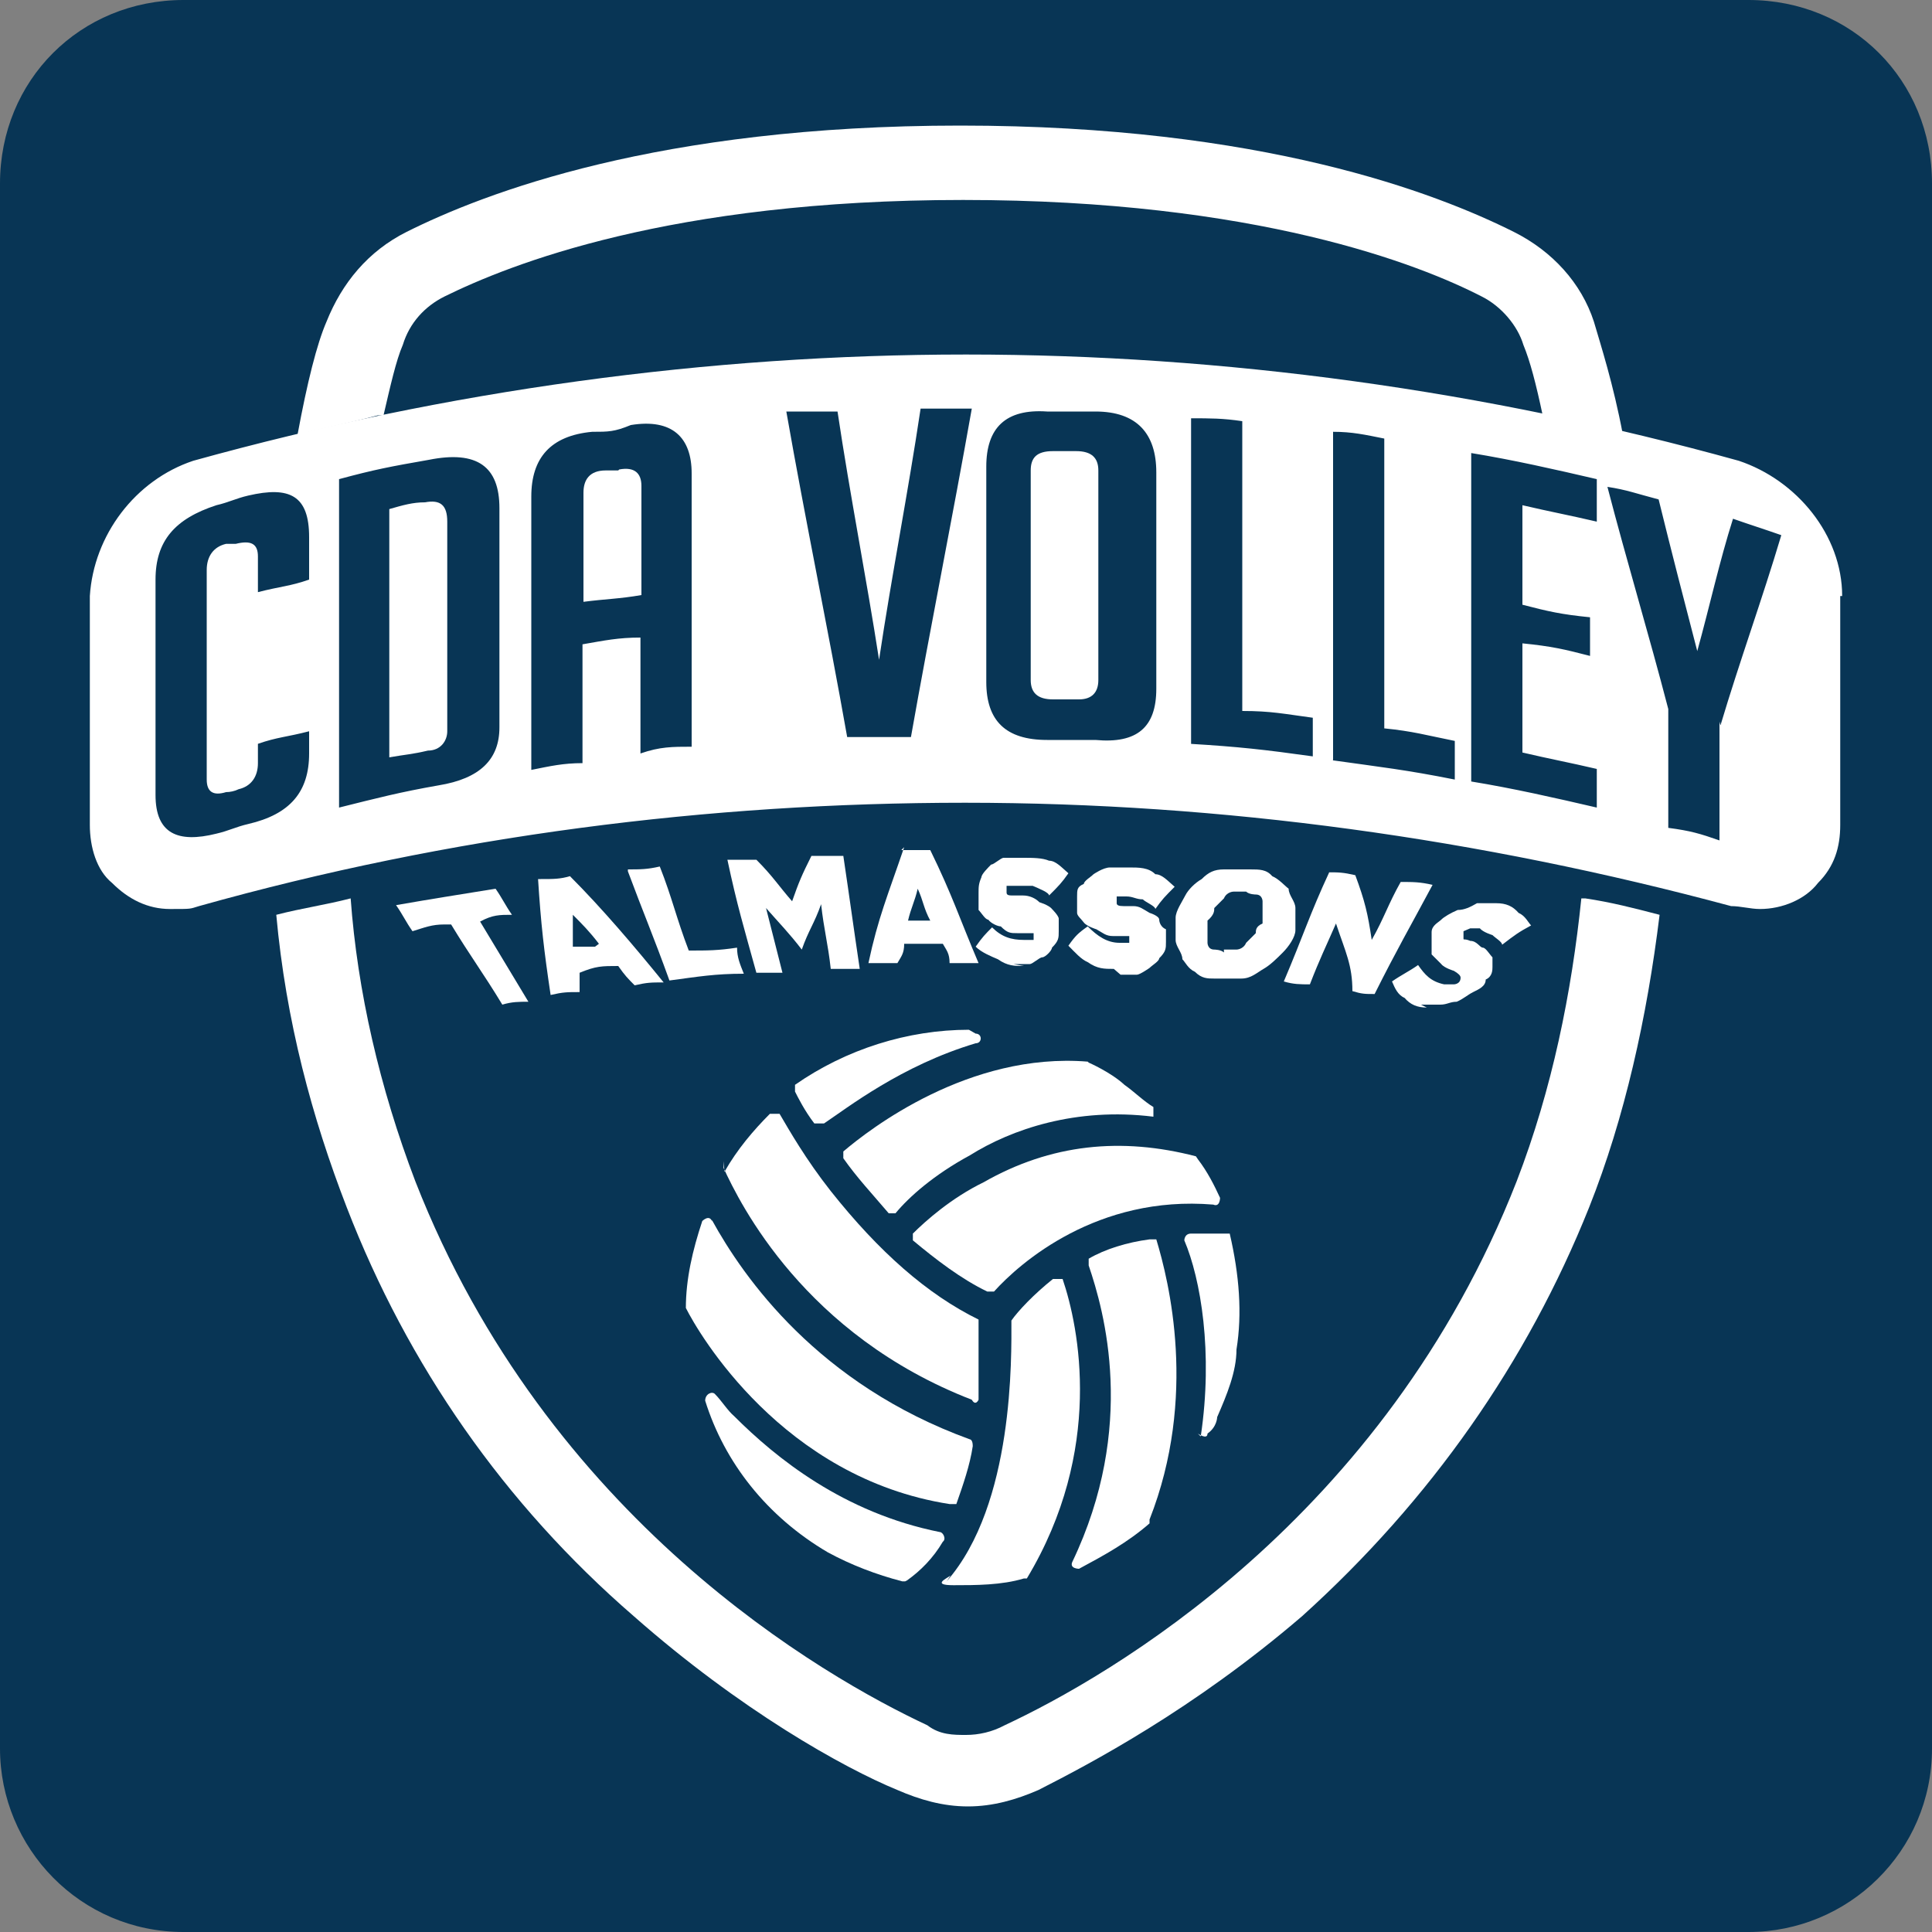
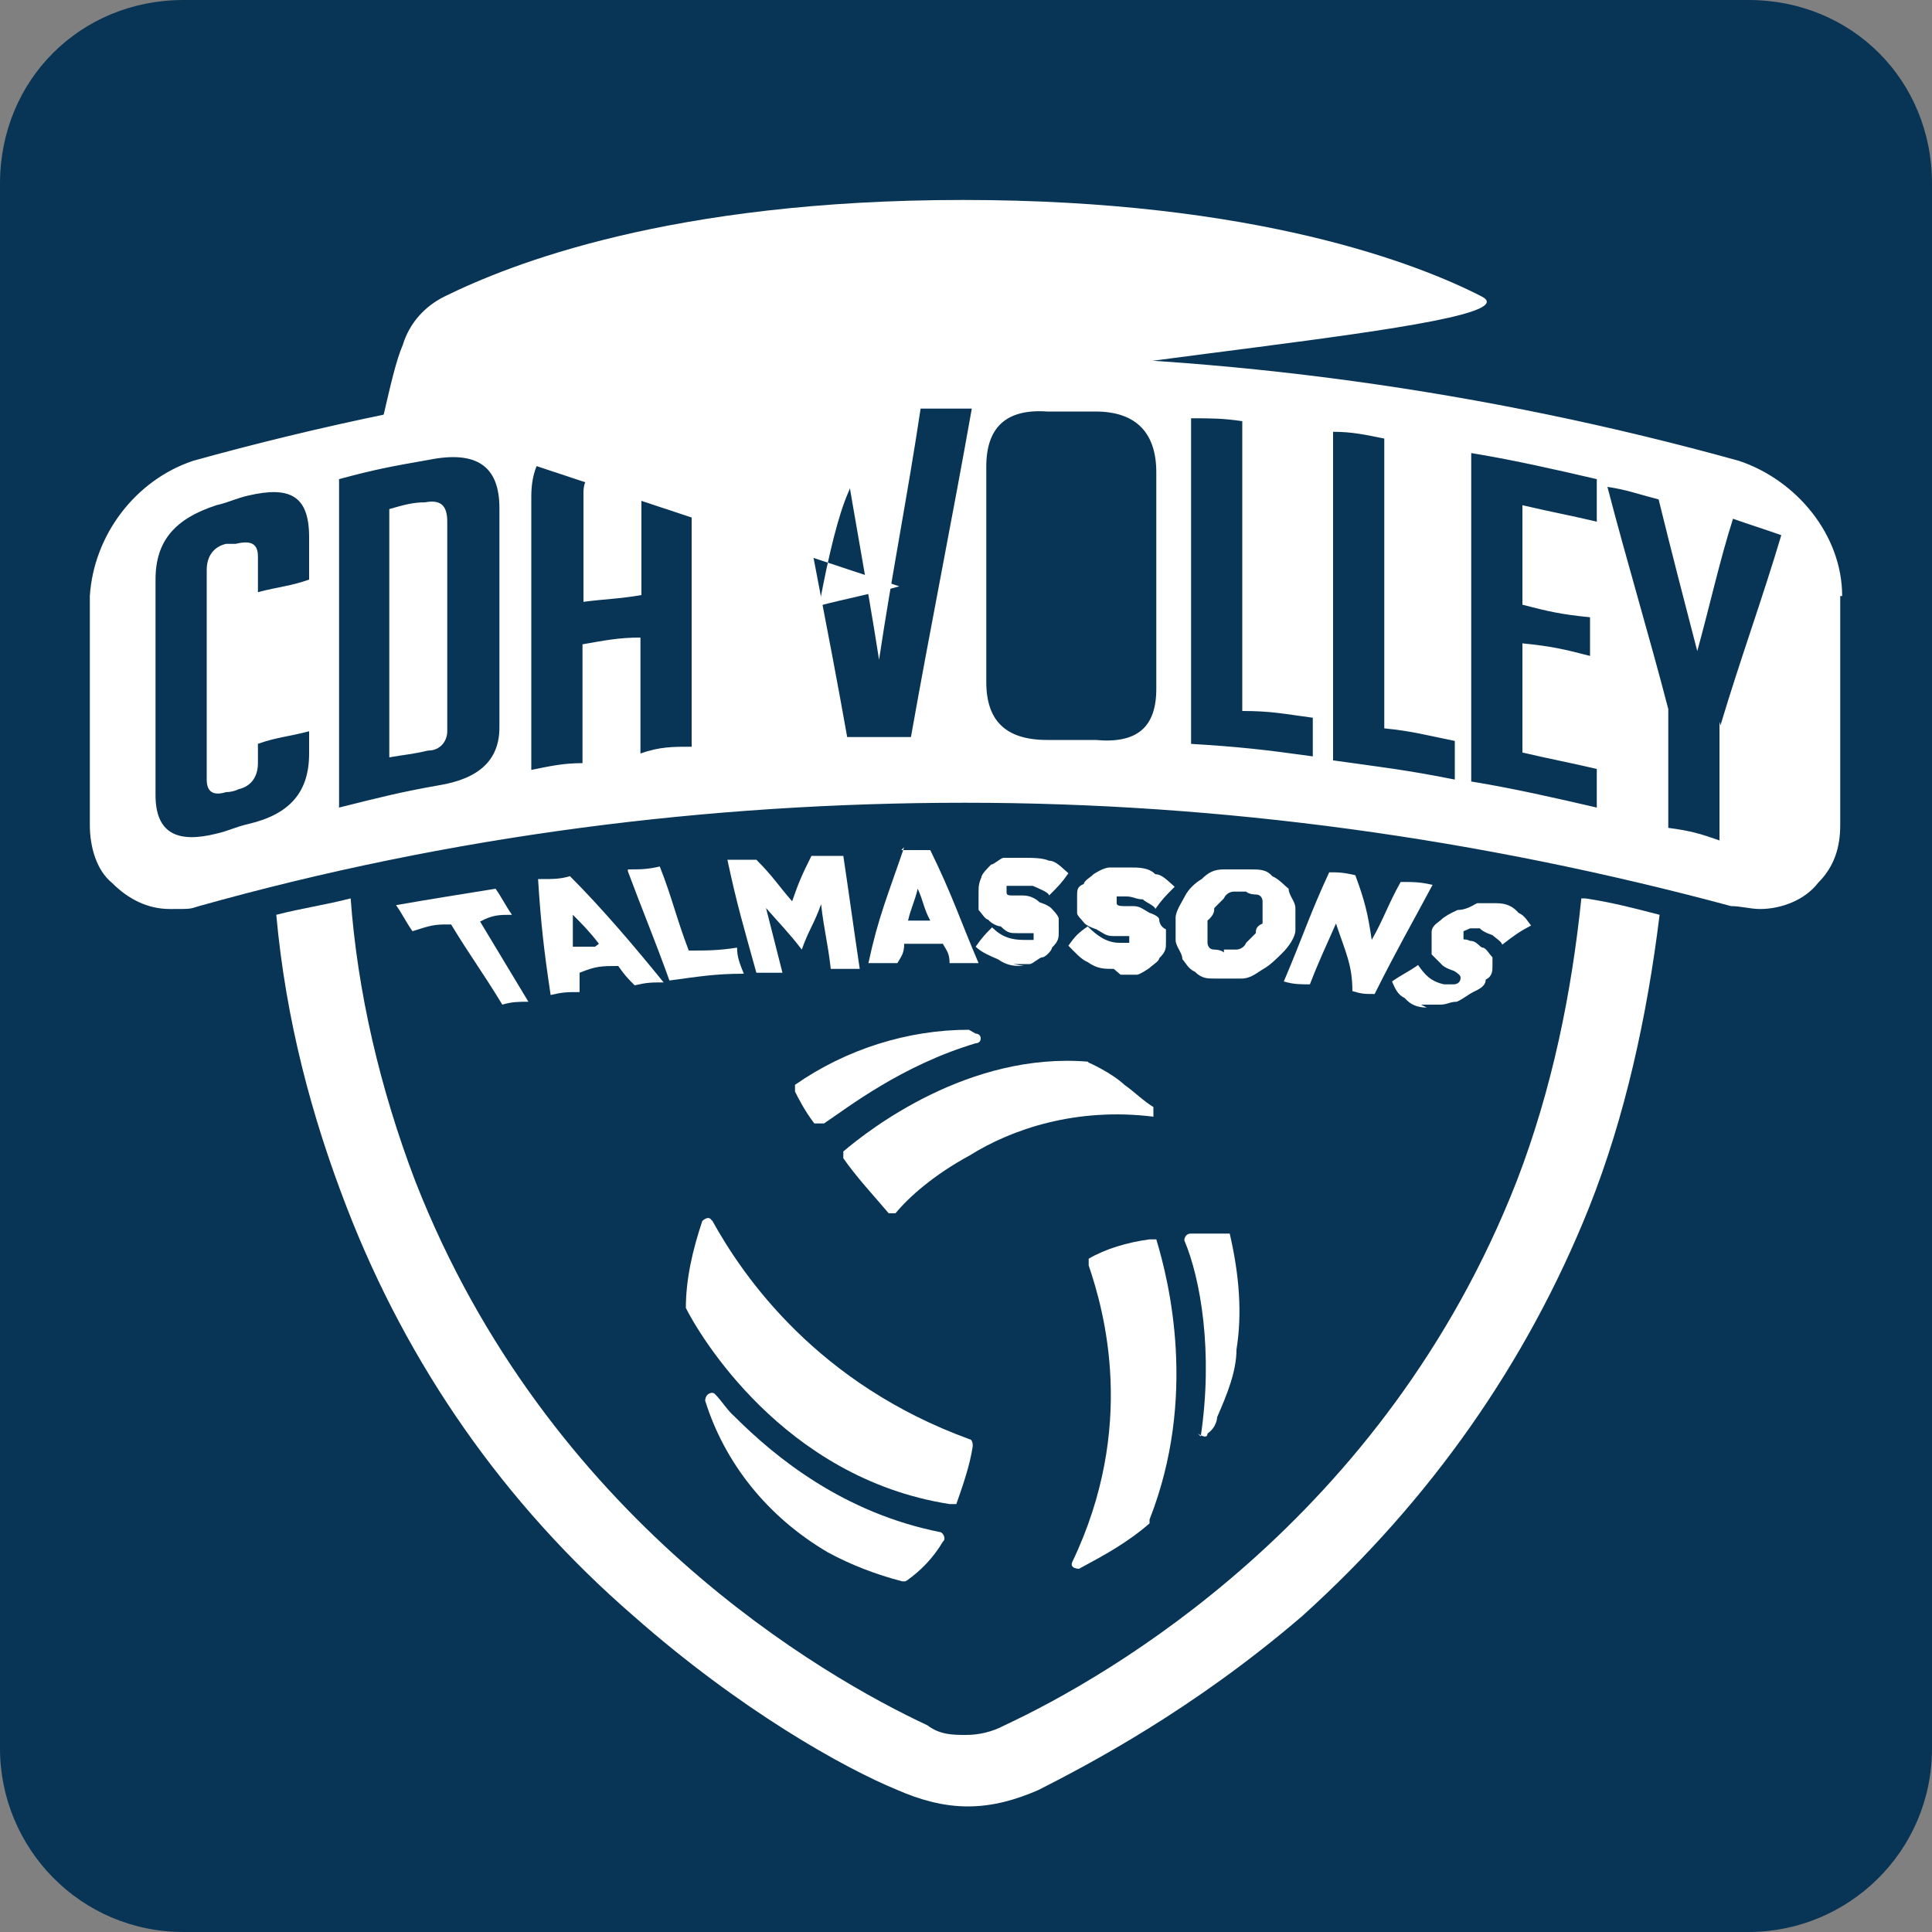
<svg xmlns="http://www.w3.org/2000/svg" id="Livello_1" version="1.1" viewBox="0 0 200 200">
  <rect x="0" y="0" width="200" height="200" fill="#808080" stroke="none" />
  <defs>
    <style>
      .st0 {
        fill: #083555;
      }

      .st1 {
        fill: #fff;
      }
    </style>
  </defs>
  <g id="Raggruppa_276">
    <path id="Tracciato_183" class="st0" d="M19,0C8.3,0,0,8.3,0,19h0v162c0,10.3,8.3,19,19,19h162c10.3,0,19-8.3,19-19V19c0-10.7-8.3-19-19-19H19Z" />
  </g>
-   <path class="st1" d="M124,120c1,1.3,1.7,2.7,2.3,4,0,0,0,1-.7.7-12-1-20,6-22.7,9h-.7c-2.7-1.3-5.3-3.3-7.7-5.3v-.7c1.3-1.3,4-3.7,7.3-5.3,7-4,14.3-4.7,22-2.7h0" />
  <path class="st1" d="M112.7,110h0s2.3,1,3.7,2.3c1,.7,2,1.7,3,2.3v1c-8-1-14.7,1.3-19,4-3.7,2-6.3,4.3-7.7,6h-.7c-1.7-2-3.3-3.7-4.7-5.7v-.7c2.7-2.3,13-10.3,25.3-9.3" />
  <path class="st1" d="M101,107h0c.7,0,.7,1,0,1-7.7,2.3-13.3,6.7-15.7,8.3h-1c-1-1.3-1.7-2.7-2-3.3v-.7c5.3-3.7,11.7-5.7,18-5.7" />
-   <path class="st1" d="M75,121.3c1.3-2.3,3-4.3,4.7-6h1c1,1.7,2.7,4.7,5.3,8,5,6.3,10,10.7,15.3,13.3h0v8.3s-.3.7-.7,0c-17.3-6.7-24-20.3-25.7-24v-.7" />
  <path class="st1" d="M73.7,126.3c3.3,6,11,17,26.7,22.7,0,0,.3,0,.3.7-.3,2-1,4-1.7,6h-.7c-17.3-2.7-26-17.7-27.3-20.3h0c0-3,.7-6,1.7-9,0,0,.7-.7,1,0" />
  <path class="st1" d="M93.7,163.7h-.3c-2.7-.7-5.3-1.7-7.7-3-6.3-3.7-10.7-9.3-12.7-15.7,0-.7.7-1,1-.7.7.7,1.3,1.7,2,2.3,4.3,4.3,11.3,10,21.3,12,.3,0,.7.7.3,1-1,1.7-2.3,3-3.7,4" />
-   <path class="st1" d="M98,163.7c7-8,6.7-23.3,6.7-27h0c.7-1,2.3-2.7,4.3-4.3h1c1.7,5,4.3,17.7-3.7,31h-.3c-2.3.7-5,.7-7.3.7s-.7-.7-.3-1" />
  <path class="st1" d="M119,157.7c-2.3,2-4.7,3.3-7.3,4.7,0,0-1,0-.7-.7,6.7-14,3.3-26,1.7-30.7v-.7c1.7-1,4-1.7,6.3-2h.7c1.3,4.3,4.3,16.3-.7,29h0" />
  <path class="st1" d="M124.3,148.7c1.3-8.7,0-16.3-1.7-20.3,0,0,0-.7.7-.7h4c1,4.3,1.3,8.3.7,12,0,2.3-1,4.7-2,7,0,0,0,1-1,1.7,0,.7-1,0-1,0" />
  <path class="st1" d="M163.7,93c-1,9.7-3,19.7-6.7,29.3-13.7,35-42.3,51.3-53,56.3-1.3.7-2.7,1-4,1s-2.7,0-4-1c-10.7-5-39.3-21.3-53-56.3-3.7-9.7-6-19.7-6.7-29.3-2.7.7-5,1-7.7,1.7,1,11,3.7,21,7.3,30.3,6.3,16.3,16.3,30.7,29.7,42.3,11,9.7,21.7,15.7,27.3,18,2.3,1,4.7,1.7,7.3,1.7s5-.7,7.3-1.7c5.3-2.7,16-8.3,27.3-18,13.3-12,23.3-26.3,29.7-42.3,3.7-9.3,6-19.7,7.3-30.3-2.7-.7-5-1.3-7.7-1.7" />
  <path class="st1" d="M46,95.7c-1.3,0-2,.3-3.3.7-.7-1-1-1.7-1.7-2.7,4-.7,6-1,10.3-1.7.7,1,1,1.7,1.7,2.7-1.3,0-2,0-3.3.7,2,3.3,3,5,5,8.3-1,0-1.7,0-2.7.3-2-3.3-3.3-5-5.3-8.3" />
  <path class="st1" d="M62,97.7c-1-1.3-1.7-2-2.7-3v3.3h2.3M56,91c1.3,0,2,0,3-.3,3.3,3.3,6.7,7.3,9.7,11-1.3,0-1.7,0-3,.3-.7-.7-1-1-1.7-2-1.7,0-2.3,0-4,.7v2c-1.3,0-1.7,0-3,.3-.7-4.7-1-7.3-1.3-12" />
  <path class="st1" d="M65,90c1.3,0,2,0,3.3-.3,1.3,3.3,1.7,5.3,3,8.7,2,0,3,0,5-.3,0,1,.3,1.7.7,2.7-3,0-4.7.3-7.7.7-1.7-4.7-2.7-7-4.3-11.3" />
  <path class="st1" d="M75,89h3.3c1.7,1.7,2.3,2.7,3.7,4.3.7-2,1-2.7,2-4.7h3.3c.7,4.7,1,7,1.7,11.7h-3c-.3-2.7-.7-4-1-6.7-.7,2-1.3,2.7-2,4.7h0c-1.3-1.7-2.3-2.7-3.7-4.3.7,2.7,1,4,1.7,6.7h-2.7c-1.3-4.7-2-7-3-11.7" />
  <path class="st1" d="M96.3,95.3c-.7-1.3-.7-2-1.3-3.3-.3,1.3-.7,2-1,3.3h2.3M93.3,88h3c2.3,4.7,3,7,5,11.7h-3c0-1-.3-1.3-.7-2h-4c0,1-.3,1.3-.7,2h-3c1-4.7,2-7,3.7-12" />
  <path class="st1" d="M106,100c-1,0-1.7,0-2.7-.7-.7-.3-1.7-.7-2.3-1.3.7-1,1-1.3,1.7-2,1,1,2,1.3,3.3,1.3h1v-.7h-1.7c-.7,0-1,0-1.7-.7-.3,0-1-.3-1.3-.7-.3,0-.7-.7-1-1v-1.7h0c0-.7,0-1,.3-1.7,0-.3.7-1,1-1.3.3,0,1-.7,1.3-.7h2c1,0,2,0,2.7.3.7,0,1.3.7,2,1.3-.7,1-1,1.3-2,2.3,0-.3-1-.7-1.7-1h-2.7v.7h0c0,.3.3.3.7.3h1c.7,0,1.3.3,1.7.7,0,0,1,.3,1.3.7,0,0,.7.7.7,1v1.3h0c0,.7,0,1-.7,1.7,0,.3-.7,1-1,1s-1,.7-1.3.7h-1.7" />
  <path class="st1" d="M115.3,100.3c-1,0-1.7,0-2.7-.7-.7-.3-1.3-1-2-1.7.7-1,1-1.3,2-2,1,1,2,1.7,3.3,1.7h1v-.7h-1.7c-.7,0-1-.3-1.7-.7,0,0-1-.3-1.3-.7s-.7-.7-.7-1v-1.7h0c0-.7,0-1,.7-1.3,0-.3.7-.7,1-1,0,0,1-.7,1.7-.7h2c1,0,2,0,2.7.7.7,0,1.3.7,2,1.3-1,1-1.3,1.3-2,2.3,0-.3-1-.7-1.3-1-.7,0-1-.3-1.7-.3h-1v.7h0c0,.2.2.3.7.3h1c.7,0,1,.3,1.7.7,0,0,1,.3,1,.7,0,0,0,.7.7,1v1.3h0c0,.7,0,1-.7,1.7,0,.3-.7.7-1,1,0,0-1,.7-1.3.7h-1.7" />
  <path class="st1" d="M126.7,98.3h1.3s.7,0,1-.7l1-1c0-.3,0-.7.7-1h0v-2.3s0-.7-.7-.7c0,0-.7,0-1-.3h-1.3s-.7,0-1,.7l-1,1c0,.3,0,.7-.7,1.3h0v2.3s0,.7.7.7c0,0,.7,0,1,.3M125.7,101.3c-.7,0-1.3,0-2-.7-.7-.3-1-1-1.3-1.3,0-.7-.7-1.3-.7-2v-2.3h0c0-.7.7-1.7,1-2.3s1-1.3,1.7-1.7c.7-.7,1.3-1,2.3-1h2.7c1,0,1.7,0,2.3.7.7.3,1.3,1,1.7,1.3,0,.7.7,1.3.7,2v2.3h0c0,.7-.7,1.7-1.3,2.3s-1.3,1.3-2,1.7-1.3,1-2.3,1h-2.3" />
  <path class="st1" d="M137.3,90.3c1.3,0,1.7,0,3,.3,1,2.7,1.3,4,1.7,6.7,1.3-2.3,1.7-3.7,3-6,1.3,0,2,0,3.3.3-2.3,4.3-3.7,6.7-6,11.3-1,0-1.3,0-2.3-.3,0-2.7-.7-4-1.7-7-1,2.3-1.7,3.7-2.7,6.3-1,0-1.7,0-2.7-.3,2-4.7,2.7-7,4.7-11.3" />
  <path class="st1" d="M147.7,104.3c-1,0-1.7-.3-2.3-1-.7-.3-1-1-1.3-1.7,1-.7,1.7-1,2.7-1.7.7,1,1.3,1.7,2.7,2h1s.7,0,.7-.7h0q0-.3-.7-.7s-1-.3-1.3-.7l-1-1v-2.3h0c0-.7.7-1,1-1.3s1-.7,1.7-1c.7,0,1.3-.3,2-.7h2c1,0,1.7.3,2.3,1,.7.3,1,1,1.3,1.3-1.3.7-1.7,1-3,2,0-.3-.7-.7-1-1,0,0-1-.3-1.3-.7h-1l-.7.3h0v.7c0,.3,0,0,.7.3.7,0,1,.7,1.3.7s.7.7,1,1v1c0,.3,0,1-.7,1.3h0c0,.7-.7,1-1.3,1.3s-1,.7-1.7,1c-.7,0-1,.3-1.7.3h-2" />
-   <path class="st1" d="M39.7,43c.7-3,1.3-5.7,2-7.3.7-2.3,2.3-4,4.3-5,6.7-3.3,23.3-10,53.7-10s47.3,6.7,53.7,10c2,1,3.7,3,4.3,5,.7,1.7,1.3,4,2,7.3,2.7.7,5.7,1.3,8.3,2-1-5.3-2.3-9.3-3-11.7-1.3-4-4.3-7.3-8.3-9.3-8-4-26-11-57.3-11s-49.3,7-57.3,11c-4,2-6.7,5.3-8.3,9.3-1,2.3-2,6.3-3,11.7,2.7-.7,5.7-1.3,8.3-2" />
+   <path class="st1" d="M39.7,43c.7-3,1.3-5.7,2-7.3.7-2.3,2.3-4,4.3-5,6.7-3.3,23.3-10,53.7-10s47.3,6.7,53.7,10s-49.3,7-57.3,11c-4,2-6.7,5.3-8.3,9.3-1,2.3-2,6.3-3,11.7,2.7-.7,5.7-1.3,8.3-2" />
  <path class="st1" d="M178,74.7v12.3c-2-.7-3-1-5.3-1.3v-12.3c-2-7.7-4.3-15.3-6.3-23,2,.3,3,.7,5.3,1.3,1.3,5.3,2.7,10.7,4,15.7h0c1.3-4.7,2.3-9.3,3.7-13.7,2,.7,3,1,5,1.7-2,6.7-4.3,13-6.3,19.7M165.3,54c-3-.7-4.7-1-7.7-1.7v10.3c2.7.7,4,1,7,1.3v4c-2.7-.7-4-1-7-1.3v11.3c3,.7,4.7,1,7.7,1.7v4c-4.3-1-8.7-2-13-2.7v-34c4.3.7,8.7,1.7,13,2.7v4h0v.3ZM138,78.7v-34c2,0,3.3.3,5.3.7v30c3,.3,4.3.7,7.3,1.3v4c-5-1-7.7-1.3-12.7-2M123.3,77.3v-34c2,0,3.3,0,5.3.3v30c3,0,4.3.3,7.3.7v4c-5-.7-7.7-1-12.7-1.3M119.7,71.3c0,4-2,5.7-6.3,5.3h-5c-4.3,0-6.3-2-6.3-6v-22.3c0-4,2-6,6.3-5.7h5c4.3,0,6.3,2.3,6.3,6.3,0,0,0,22.3,0,22.3ZM94,76.3h-6.3c-2-11.3-4.3-22.3-6.3-33.7h5.3c1.3,8.7,3,17.3,4.3,25.7,1.3-8.7,3-17.3,4.3-26h5.3c-2,11.3-4.3,22.7-6.3,34M66.3,78.3v-12.3c-2.3,0-3.7.3-6,.7v12.3c-2,0-3.3.3-5.3.7v-28.3c0-4,2-6.3,6.3-6.7,1.7,0,2.3,0,4-.7,4.3-.7,6.3,1.3,6.3,5v28.3c-2,0-3.3,0-5.3.7M51.7,75.3c0,3.3-2,5.3-6.3,6-4,.7-6.3,1.3-10.3,2.3v-34c3.7-1,5.3-1.3,9.3-2,5-1,7.3.7,7.3,5v22.7ZM32,60c-2,.7-3,.7-5.3,1.3v-3.7c0-1.3-.7-1.7-2.3-1.3h-1c-1.3.3-2,1.3-2,2.7v21.7c0,1.3.7,1.7,2,1.3.4,0,.9-.1,1.3-.3,1.3-.3,2-1.3,2-2.7v-2c2-.7,3-.7,5.3-1.3v2.3c0,4-2,6.3-6.3,7.3-1.3.3-2,.7-3.3,1-4,1-6.3,0-6.3-4v-22.3c0-4,2-6.3,6.3-7.7,1.3-.3,2-.7,3.3-1,4.3-1,6.3,0,6.3,4.3v4h0v.3ZM190.7,61.7c0-6.3-4.7-12-10.7-14h0c-26.3-7.3-53.3-11-80-11s-53.7,3.7-80,11h0c-6,2-10.3,7.7-10.7,14v23.7c0,2.3.7,4.7,2.3,6,1.7,1.7,3.7,2.7,6,2.7s2,0,3-.3c26-7.3,52.7-10.7,79.3-10.7s53.3,3.7,79.3,10.7c1,0,2,.3,3,.3,2.3,0,4.7-1,6-2.7,1.7-1.7,2.3-3.7,2.3-6v-23.7Z" />
  <path class="st1" d="M64,48.7h-1.3c-1.7,0-2.3,1-2.3,2.3v11.3c2.3-.3,3.7-.3,6-.7v-11.3c0-1.3-.7-2-2.3-1.7" />
-   <path class="st1" d="M111.7,46.7h-2.7c-1.7,0-2.3.7-2.3,2v21.7c0,1.3.7,2,2.3,2h2.7c1.3,0,2-.7,2-2v-21.7c0-1.3-.7-2-2.3-2" />
  <path class="st1" d="M44,52c-1.3,0-2.3.3-3.7.7v25.7c1.7-.3,2.3-.3,4-.7,1.3,0,2-1,2-2v-21.7c0-1.7-.7-2.3-2.3-2" />
</svg>